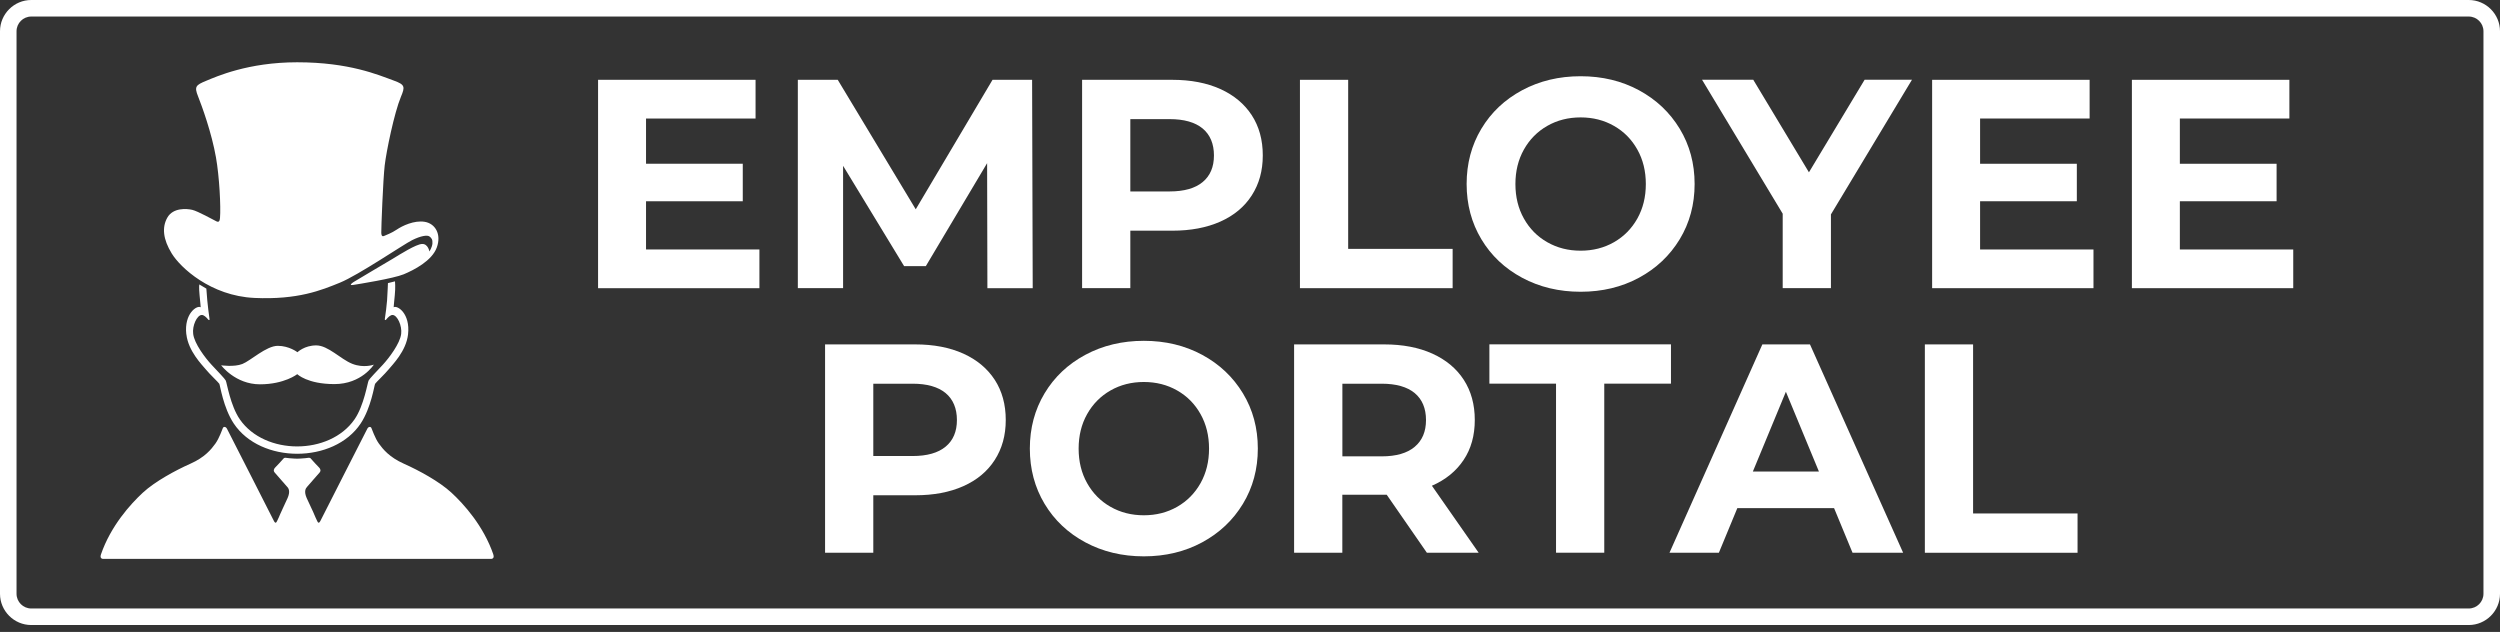
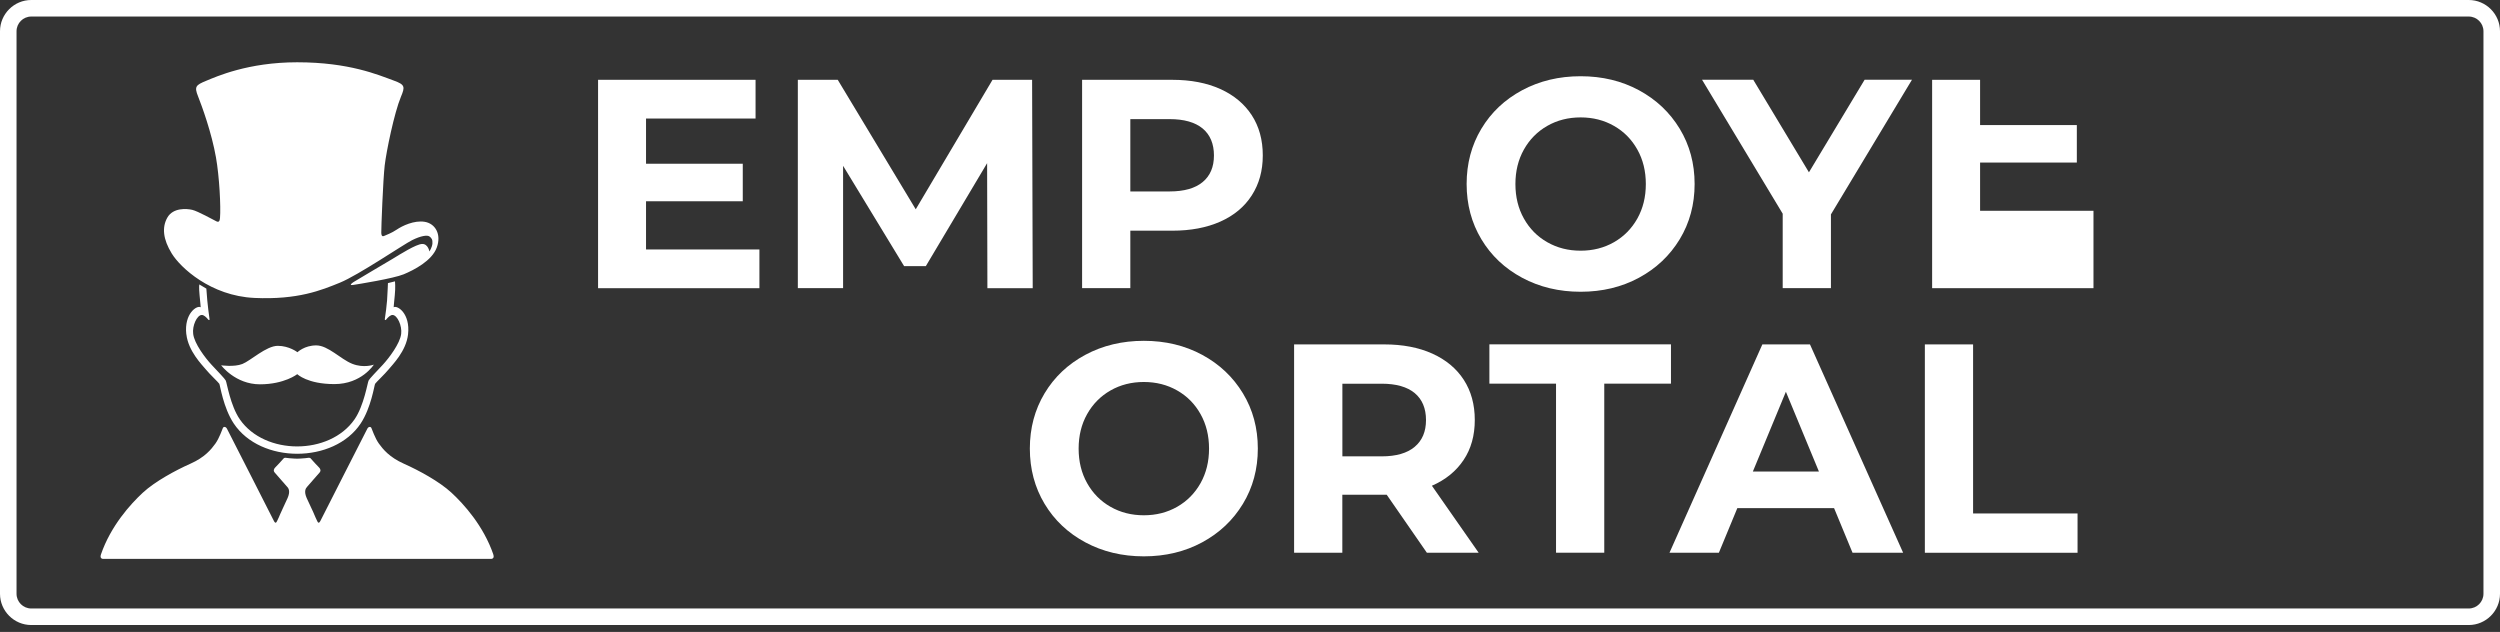
<svg xmlns="http://www.w3.org/2000/svg" id="Layer_1" data-name="Layer 1" viewBox="0 0 453.54 114.64">
  <rect x="0" y="0" width="453.54" height="114.64" fill="#333333" stroke="none" />
  <defs>
    <style>
      .cls-1, .cls-2 {
        fill: #fff;
      }

      .cls-2 {
        fill-rule: evenodd;
      }
    </style>
  </defs>
  <path class="cls-2" d="M53.92,67.87s1.81,1.81,6.75,1.81,7.15-3.53,7.15-3.53c0,0-1.82,.69-3.94-.16-2.11-.85-4.36-3.33-6.51-3.33s-3.41,1.24-3.41,1.24c0,0-1.48-1.16-3.57-1.16s-4.92,2.7-6.42,3.29c-1.5,.59-3.85,.24-3.85,.24,0,0,2.57,3.45,7.03,3.45s6.79-1.85,6.79-1.85Zm-7.78-13.82c7.91,.36,12.17-1.4,15.53-2.77,3.36-1.37,11.49-6.91,13.09-7.71s2.75-.96,3.14-.68c.38,.28,.6,.57,.55,1.28-.05,.71-.55,1.45-.55,1.45,0,0-.24-1.41-1.33-1.36-1.09,.04-3.98,1.87-5.33,2.69-1.36,.82-6.68,3.94-7.1,4.22-.41,.27-.86,.65-.04,.52,.83-.13,7.29-1.16,9.14-1.93,1.85-.77,5.12-2.44,6-4.86,.88-2.42-.29-4.35-2.2-4.66-1.91-.31-4.08,.74-5.06,1.41-.98,.66-1.91,.97-2.22,1.12-.31,.15-.57,.16-.59-.56-.02-.72,.32-9.64,.62-12.2,.3-2.56,1.73-9.55,2.95-12.47,.75-1.8,.76-2.18-1.32-2.93-2.81-1.02-8.05-3.31-17.52-3.31-8.9,0-14.66,2.6-16.52,3.37-1.86,.77-2.16,1.04-1.45,2.81,.7,1.77,2.46,6.58,3.25,11.08,.62,3.51,.9,8.94,.73,11-.05,.58-.22,.8-.64,.6-.42-.2-3.39-1.86-4.4-2.09-1.01-.23-3.44-.42-4.49,1.37-1.04,1.79-.8,3.98,.77,6.54,1.57,2.57,7.09,7.71,15,8.07Zm-12.33,6.59c.34,3.06,2.85,5.55,3.53,6.38,.68,.84,2.31,2.37,2.45,2.61s.71,4.32,2.61,7.19c4.87,7.34,18.18,7.33,23.04,0,1.9-2.87,2.47-6.95,2.61-7.19,.14-.24,1.77-1.77,2.45-2.61s3.2-3.32,3.53-6.38c.42-3.77-1.94-5.3-2.61-4.9-.01,.02,.07-.87,.2-2.17,.15-1.48,.04-2.53,.04-2.53l-1.28,.32s-.07,1.86-.16,3.17c-.05,.76-.27,2.49-.41,3.38-.02,.16,.13,.22,.24,.07,.32-.4,.79-.87,1.2-.84,.83,.06,1.72,1.93,1.53,3.45-.23,1.75-2.17,4.32-3.33,5.58-1.17,1.26-2.36,2.47-2.57,2.85-.21,.38-.83,4.56-2.57,7.07-4.53,6.52-16.25,6.54-20.79,0-1.74-2.51-2.36-6.69-2.57-7.07-.21-.38-1.4-1.59-2.57-2.85-1.17-1.26-3.11-3.83-3.33-5.58-.2-1.52,.69-3.4,1.53-3.45,.41-.03,.89,.45,1.2,.84,.12,.15,.27,.09,.24-.07-.13-.89-.35-2.62-.41-3.38-.09-1.31-.17-2.17-.17-2.17l-1.28-.76s-.1,.48,.05,1.97c.13,1.3,.21,2.19,.2,2.17-.67-.41-3.03,1.13-2.61,4.9Zm55.69,39.95c-1.79-5.2-5.36-9.14-7.59-11.2-2.22-2.06-6-4.09-8.63-5.26-2.63-1.17-3.8-2.63-4.54-3.65-.74-1.03-1.23-2.58-1.37-2.85-.14-.28-.56-.25-.76,.2-.21,.45-3.29,6.46-4.34,8.51-1.04,2.06-3.84,7.56-4.14,8.15-.3,.59-.48,.28-.6,0s-.44-.89-.56-1.24c-.12-.36-.81-1.7-1.33-2.89s-.21-1.75,.08-2.05c.29-.29,1.86-2.18,2.21-2.53s.2-.72-.04-.96c-.24-.24-1.29-1.35-1.49-1.61-.19-.25-.43-.16-1.08-.08s-1.41,.08-1.41,.08c0,0-.71,0-1.42-.08-.65-.08-.89-.17-1.08,.08-.19,.25-1.25,1.37-1.49,1.61s-.39,.61-.04,.96c.35,.35,1.91,2.24,2.21,2.53,.29,.29,.6,.86,.08,2.05s-1.2,2.53-1.33,2.89c-.12,.36-.44,.97-.56,1.24-.13,.28-.3,.59-.6,0s-3.09-6.09-4.14-8.15c-1.04-2.06-4.13-8.06-4.34-8.51-.21-.45-.62-.48-.76-.2-.14,.28-.63,1.82-1.37,2.85-.74,1.03-1.9,2.48-4.54,3.65-2.63,1.17-6.41,3.2-8.63,5.26-2.22,2.06-5.8,6-7.59,11.2-.28,.83,.4,.8,.4,.8H89.09s.69,.02,.4-.8Z" />
  <path class="cls-1" d="M447.87,3c1.47,0,2.67,1.2,2.67,2.67V107.72c0,1.47-1.2,2.67-2.67,2.67H5.67c-1.47,0-2.67-1.2-2.67-2.67V5.67c0-1.47,1.2-2.67,2.67-2.67H447.87m0-3H5.67C2.55,0,0,2.55,0,5.67V107.72c0,3.12,2.55,5.67,5.67,5.67H447.87c3.12,0,5.67-2.55,5.67-5.67V5.67c0-3.12-2.55-5.67-5.67-5.67h0Z" />
  <g>
    <path class="cls-1" d="M137.77,45.26v7.02h-29.27V14.48h28.57v7.02h-19.87v8.21h17.55v6.8h-17.55v8.75h20.57Z" />
    <path class="cls-1" d="M179.13,52.28l-.05-22.68-11.12,18.68h-3.94l-11.07-18.2v22.19h-8.21V14.48h7.24l14.15,23.49,13.93-23.49h7.18l.11,37.8h-8.21Z" />
    <path class="cls-1" d="M221.39,16.15c2.47,1.12,4.36,2.7,5.7,4.75,1.33,2.05,2,4.48,2,7.29s-.67,5.19-2,7.26c-1.33,2.07-3.23,3.65-5.7,4.75-2.47,1.1-5.37,1.65-8.72,1.65h-7.61v10.42h-8.75V14.48h16.36c3.35,0,6.25,.56,8.72,1.67Zm-3.21,16.88c1.37-1.13,2.05-2.74,2.05-4.83s-.68-3.75-2.05-4.89c-1.37-1.13-3.37-1.7-5.99-1.7h-7.13v13.12h7.13c2.63,0,4.63-.57,5.99-1.7Z" />
-     <path class="cls-1" d="M235.83,14.48h8.75v30.67h18.95v7.13h-27.7V14.48Z" />
    <path class="cls-1" d="M276.14,50.39c-3.15-1.69-5.62-4.02-7.4-6.99-1.78-2.97-2.67-6.31-2.67-10.02s.89-7.05,2.67-10.02c1.78-2.97,4.25-5.3,7.4-6.99,3.15-1.69,6.69-2.54,10.61-2.54s7.45,.85,10.58,2.54c3.13,1.69,5.6,4.02,7.4,6.99,1.8,2.97,2.7,6.31,2.7,10.02s-.9,7.05-2.7,10.02c-1.8,2.97-4.27,5.3-7.4,6.99-3.13,1.69-6.66,2.54-10.58,2.54s-7.46-.85-10.61-2.54Zm16.66-6.45c1.8-1.03,3.21-2.46,4.24-4.29,1.03-1.84,1.54-3.92,1.54-6.26s-.51-4.43-1.54-6.26c-1.03-1.84-2.44-3.27-4.24-4.29-1.8-1.03-3.82-1.54-6.05-1.54s-4.25,.51-6.05,1.54c-1.8,1.03-3.21,2.46-4.24,4.29-1.03,1.84-1.54,3.92-1.54,6.26s.51,4.43,1.54,6.26c1.03,1.84,2.44,3.27,4.24,4.29,1.8,1.03,3.82,1.54,6.05,1.54s4.25-.51,6.05-1.54Z" />
    <path class="cls-1" d="M332.16,38.88v13.39h-8.75v-13.5l-14.63-24.3h9.29l10.1,16.79,10.1-16.79h8.59l-14.69,24.41Z" />
-     <path class="cls-1" d="M379.79,45.26v7.02h-29.27V14.48h28.57v7.02h-19.87v8.21h17.55v6.8h-17.55v8.75h20.57Z" />
-     <path class="cls-1" d="M416.03,45.26v7.02h-29.27V14.48h28.57v7.02h-19.87v8.21h17.55v6.8h-17.55v8.75h20.57Z" />
-     <path class="cls-1" d="M174.76,64.15c2.47,1.12,4.36,2.7,5.7,4.75,1.33,2.05,2,4.48,2,7.29s-.67,5.19-2,7.26c-1.33,2.07-3.23,3.65-5.7,4.75-2.47,1.1-5.37,1.65-8.72,1.65h-7.61v10.42h-8.75V62.48h16.36c3.35,0,6.25,.56,8.72,1.67Zm-3.21,16.88c1.37-1.13,2.05-2.75,2.05-4.83s-.68-3.75-2.05-4.89c-1.37-1.13-3.37-1.7-5.99-1.7h-7.13v13.12h7.13c2.63,0,4.63-.57,5.99-1.7Z" />
+     <path class="cls-1" d="M379.79,45.26v7.02h-29.27V14.48h28.57h-19.87v8.21h17.55v6.8h-17.55v8.75h20.57Z" />
    <path class="cls-1" d="M196.9,98.39c-3.15-1.69-5.62-4.02-7.4-6.99-1.78-2.97-2.67-6.31-2.67-10.02s.89-7.05,2.67-10.02c1.78-2.97,4.25-5.3,7.4-6.99,3.15-1.69,6.69-2.54,10.61-2.54s7.45,.85,10.58,2.54c3.13,1.69,5.6,4.02,7.4,6.99,1.8,2.97,2.7,6.31,2.7,10.02s-.9,7.05-2.7,10.02c-1.8,2.97-4.27,5.3-7.4,6.99s-6.66,2.54-10.58,2.54-7.46-.85-10.61-2.54Zm16.66-6.45c1.8-1.03,3.21-2.46,4.24-4.29,1.03-1.84,1.54-3.92,1.54-6.26s-.51-4.43-1.54-6.26c-1.03-1.84-2.44-3.27-4.24-4.29-1.8-1.03-3.82-1.54-6.05-1.54s-4.25,.51-6.05,1.54c-1.8,1.03-3.21,2.46-4.24,4.29s-1.54,3.92-1.54,6.26,.51,4.43,1.54,6.26,2.44,3.27,4.24,4.29c1.8,1.03,3.82,1.54,6.05,1.54s4.25-.51,6.05-1.54Z" />
    <path class="cls-1" d="M258.86,100.28l-7.29-10.53h-8.05v10.53h-8.75V62.48h16.36c3.35,0,6.25,.56,8.72,1.67,2.47,1.12,4.37,2.7,5.7,4.75,1.33,2.05,2,4.48,2,7.29s-.67,5.23-2.03,7.26c-1.35,2.03-3.27,3.59-5.75,4.67l8.48,12.15h-9.4Zm-2.21-28.97c-1.37-1.13-3.37-1.7-5.99-1.7h-7.13v13.18h7.13c2.63,0,4.63-.58,5.99-1.73,1.37-1.15,2.05-2.77,2.05-4.86s-.68-3.75-2.05-4.89Z" />
    <path class="cls-1" d="M282.3,69.6h-12.1v-7.13h32.94v7.13h-12.1v30.67h-8.75v-30.67Z" />
    <path class="cls-1" d="M332.73,92.18h-17.55l-3.35,8.1h-8.96l16.85-37.8h8.64l16.9,37.8h-9.18l-3.35-8.1Zm-2.75-6.64l-5.99-14.47-5.99,14.47h11.99Z" />
    <path class="cls-1" d="M349.2,62.48h8.75v30.67h18.95v7.13h-27.7V62.48Z" />
  </g>
</svg>